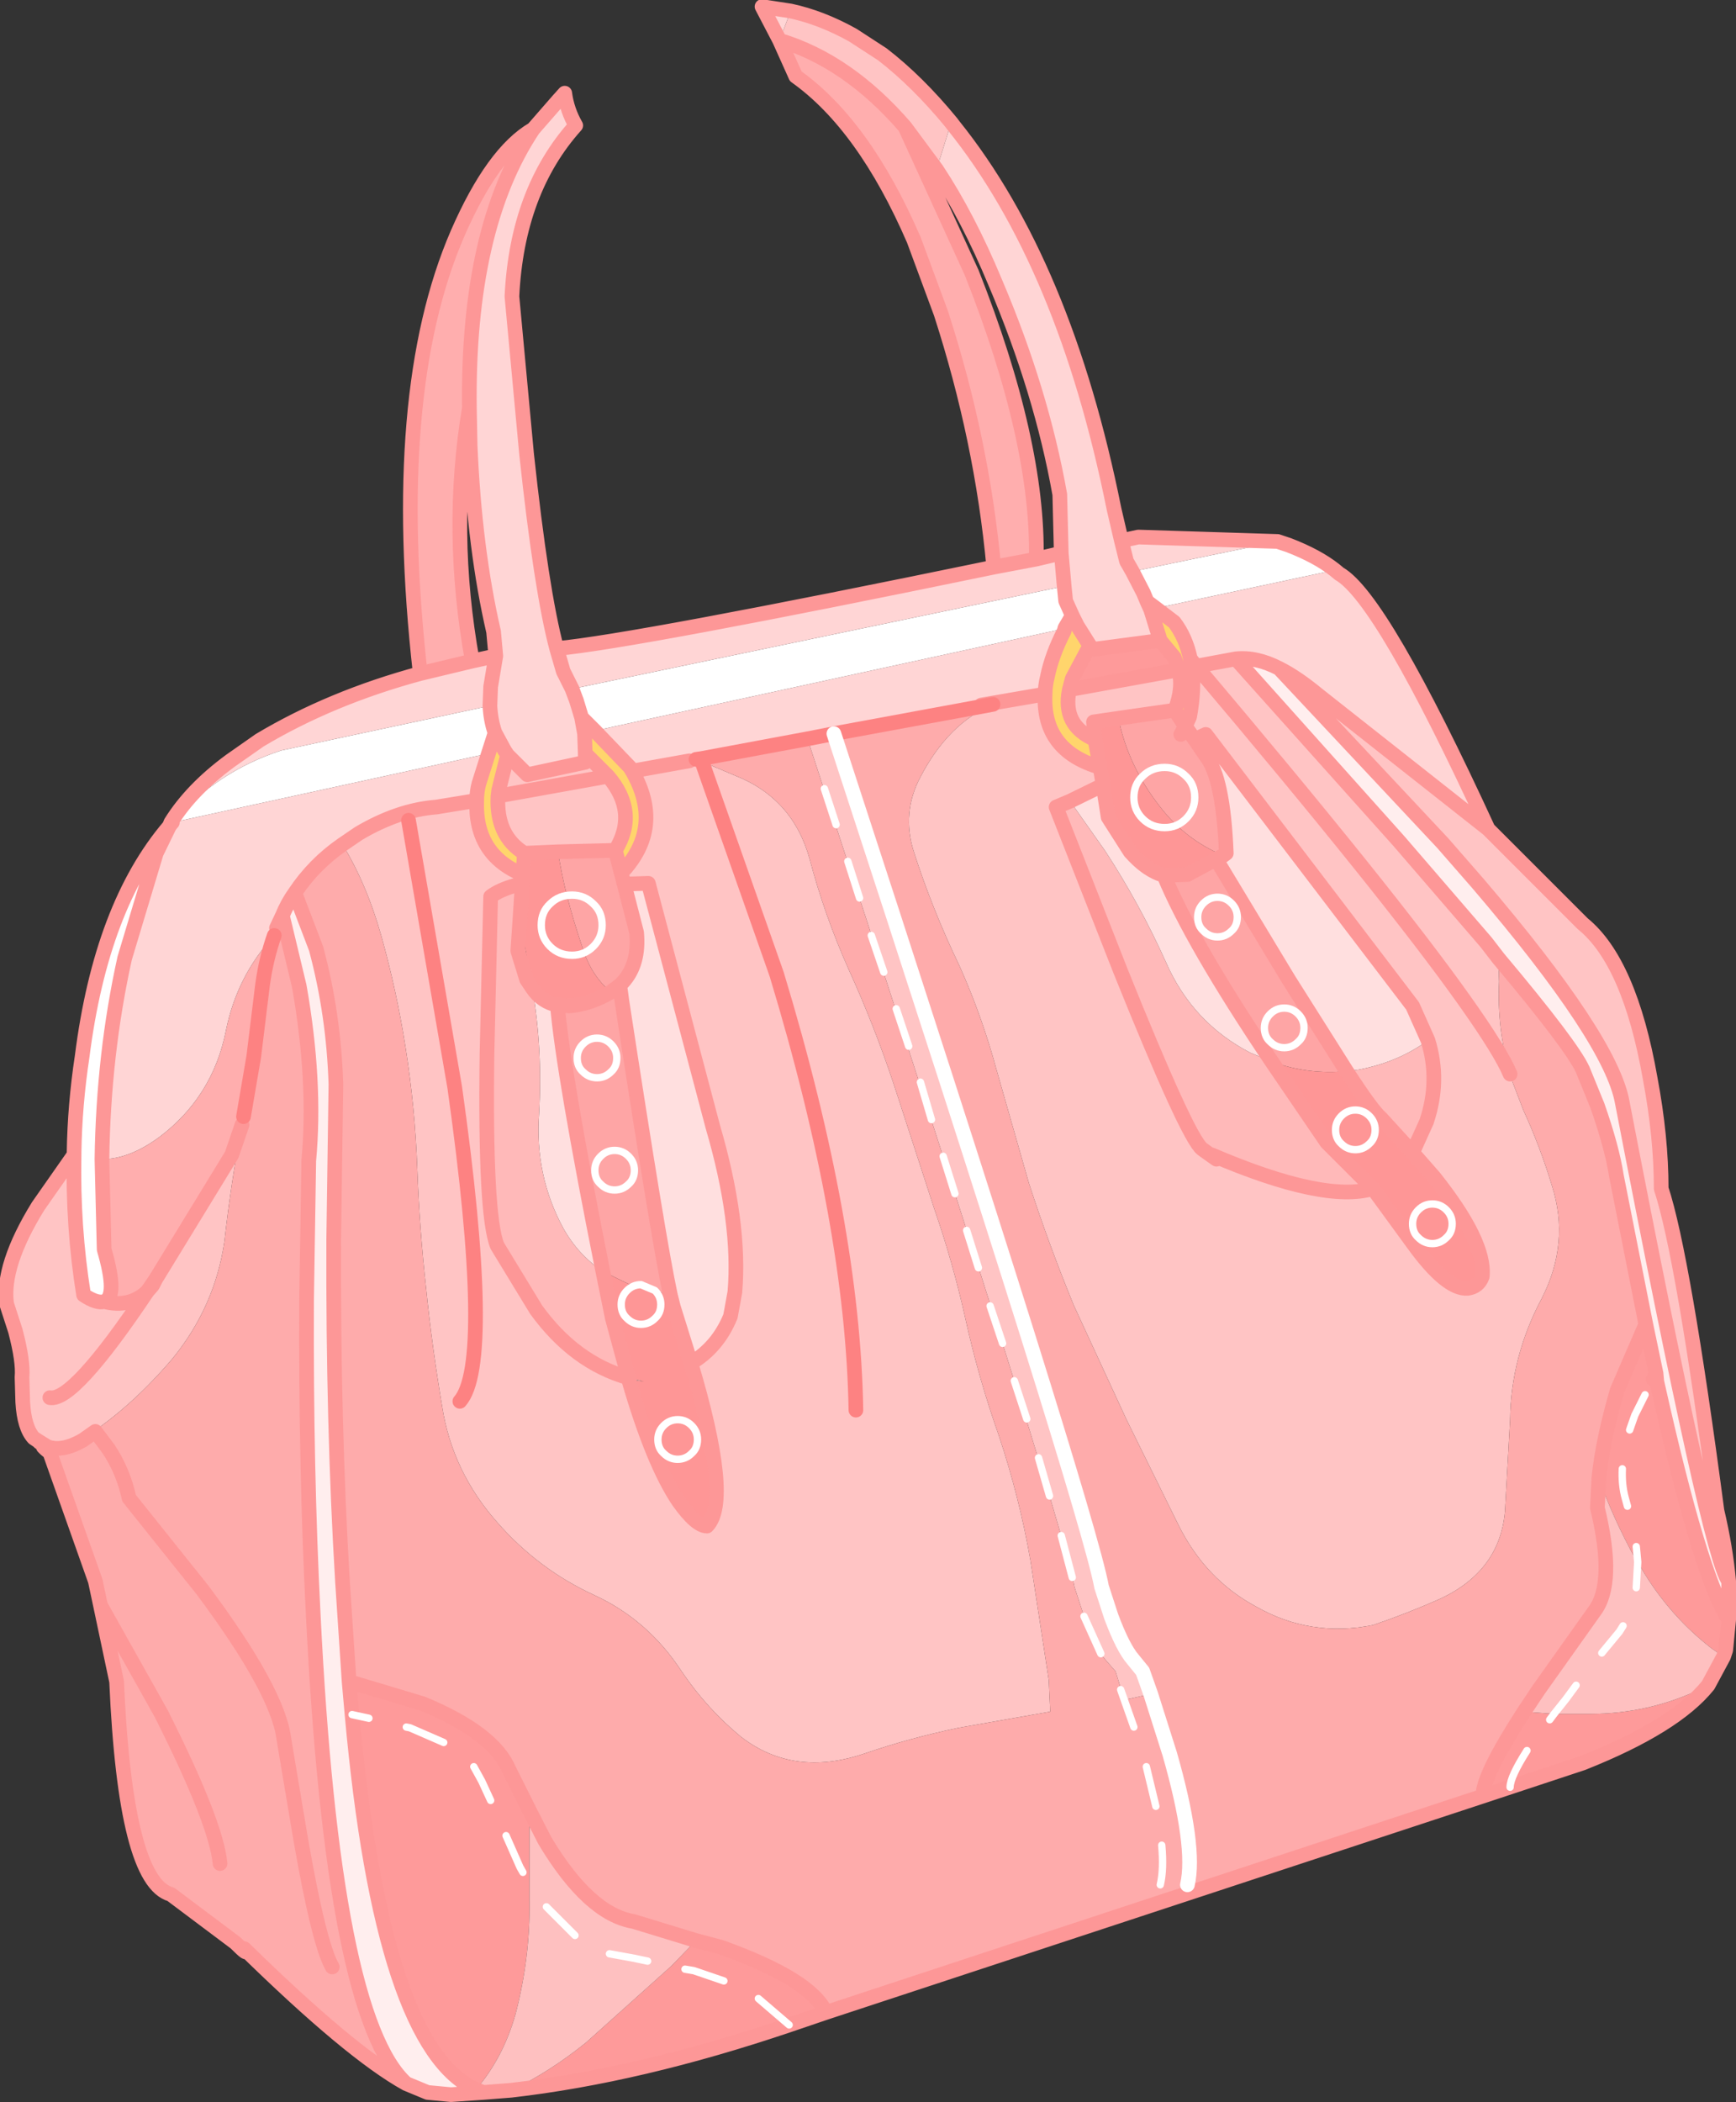
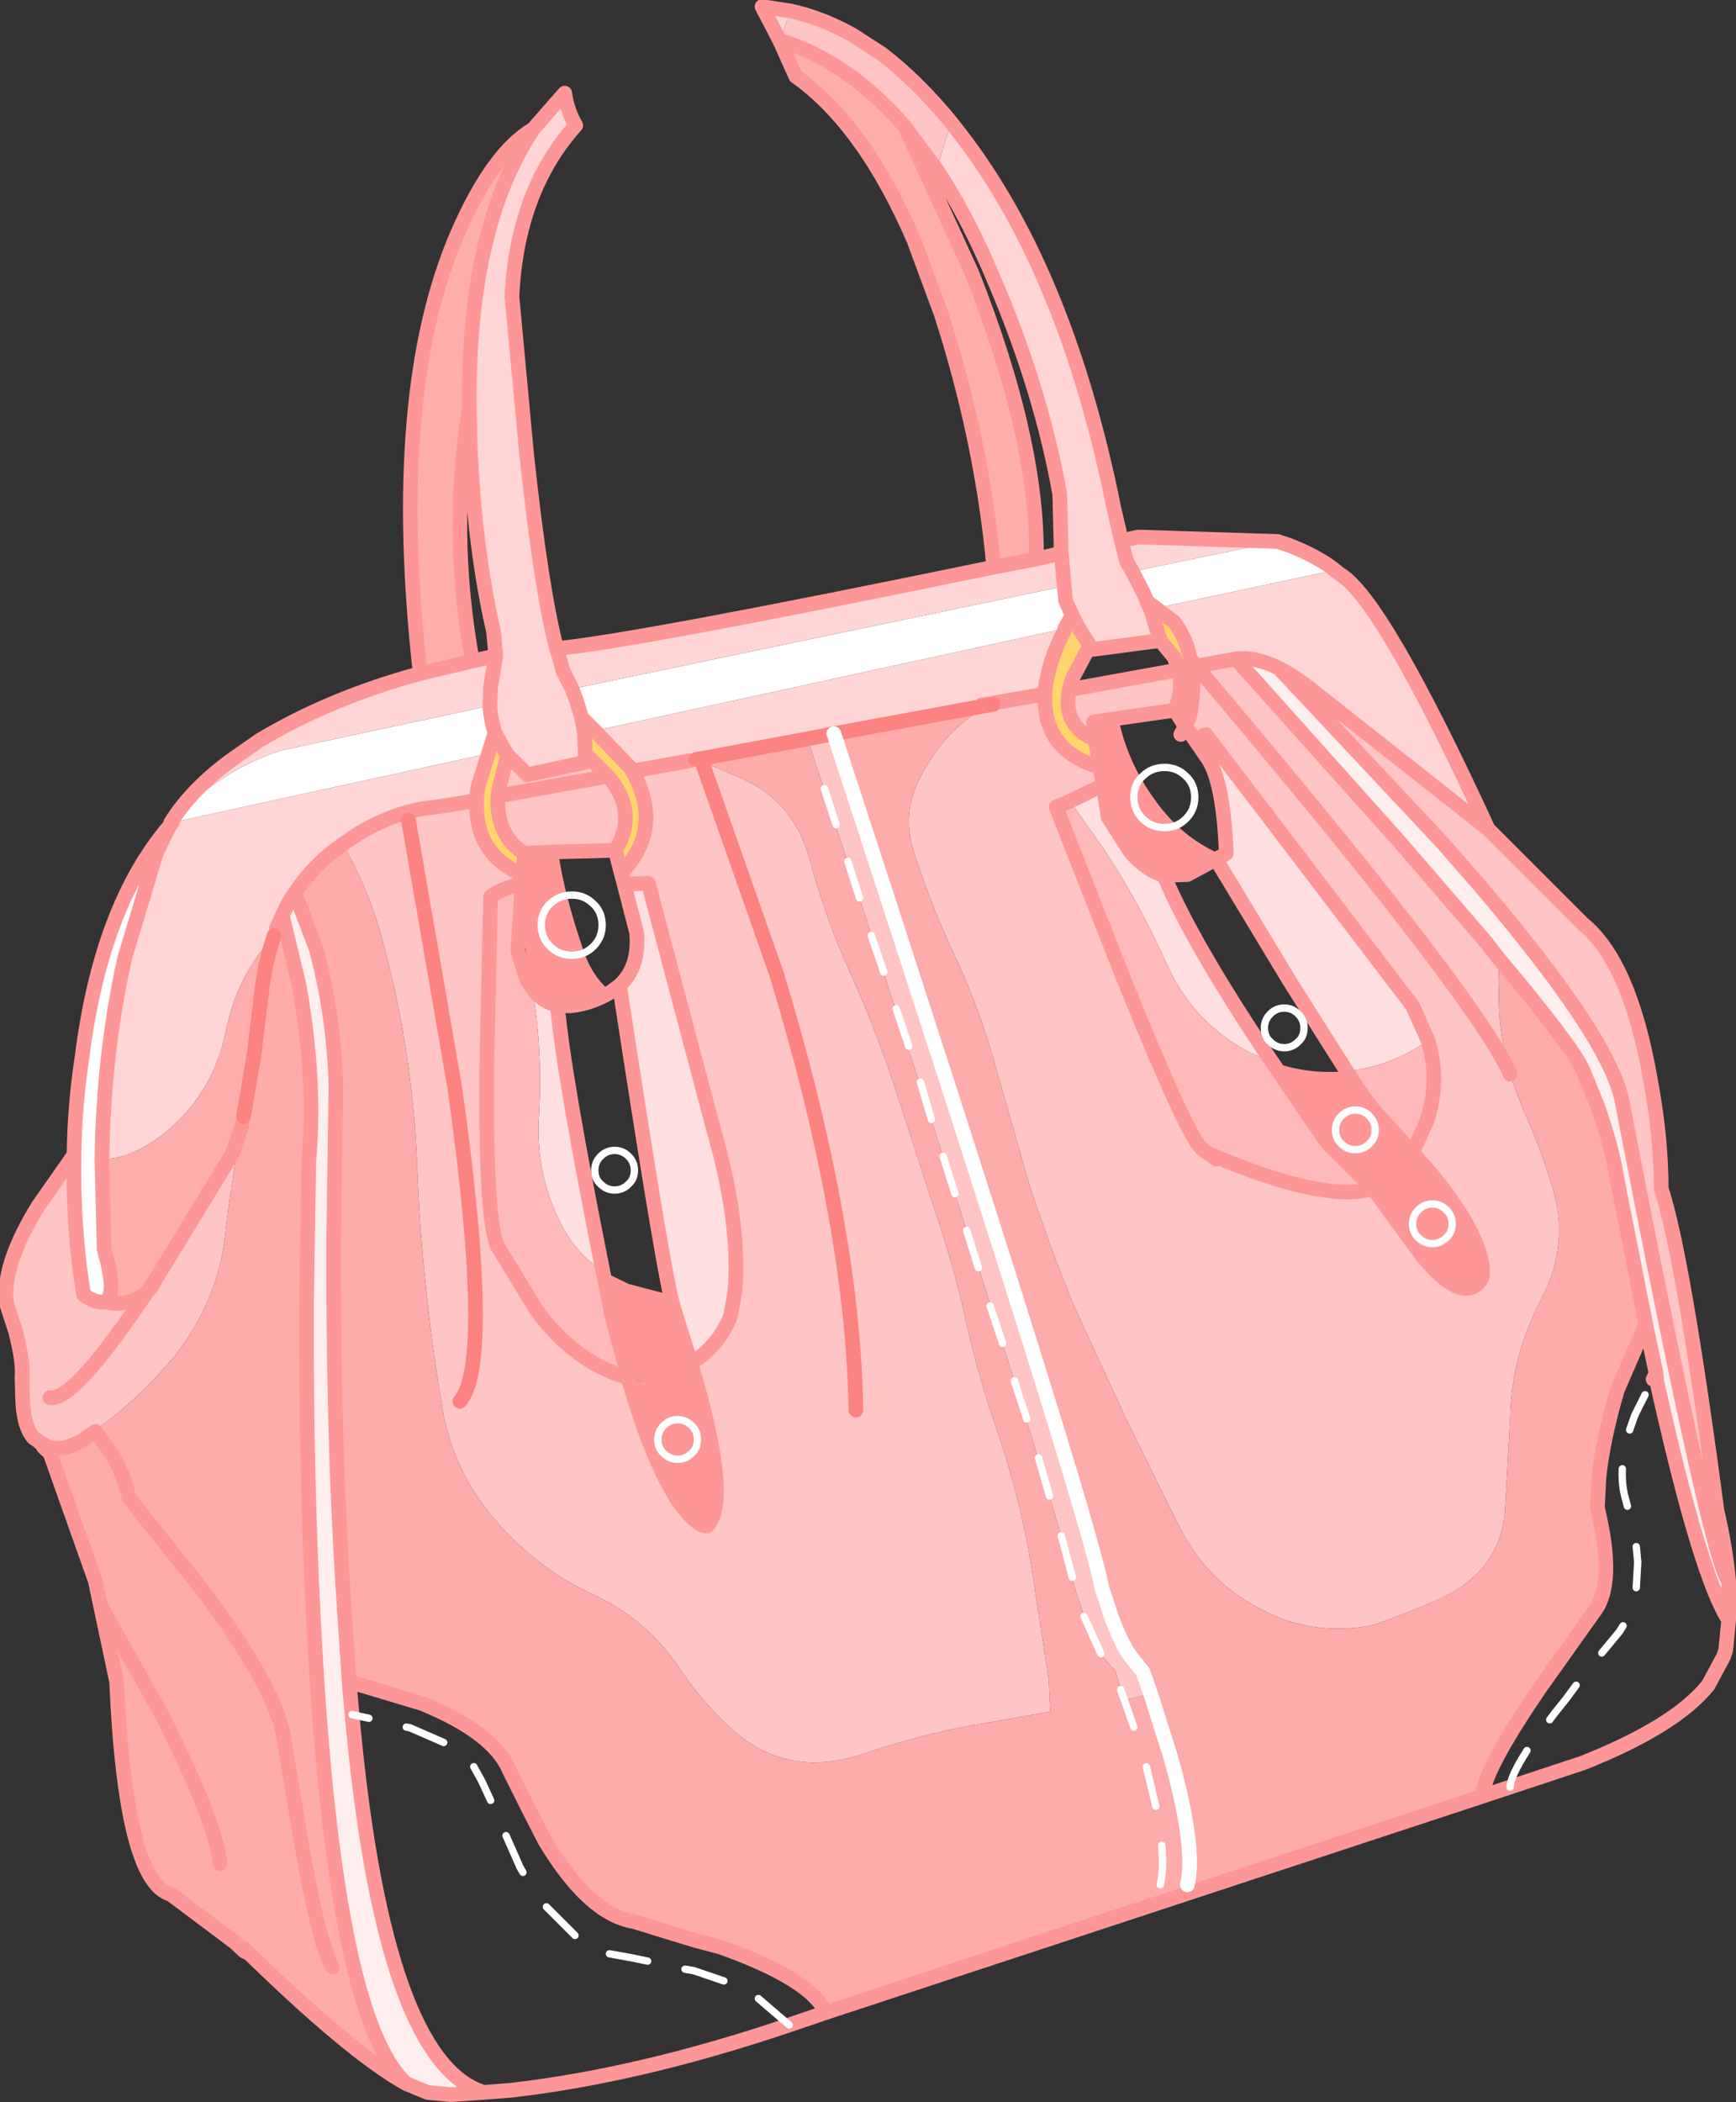
<svg xmlns="http://www.w3.org/2000/svg" height="143.25px" width="118.35px">
  <rect width="100%" height="100%" fill="#333333" stroke="none" />
  <g transform="matrix(1.0, 0.0, 0.0, 1.0, 0.4, 0.45)">
    <path d="M90.6 38.4 L78.4 41.0 77.8 40.55 77.55 39.95 76.8 38.5 86.7 36.45 87.45 36.7 Q89.4 37.45 90.6 38.4 M4.65 78.25 L4.65 78.1 Q4.7 74.85 5.2 71.55 6.5 61.3 11.15 55.85 L10.25 57.7 8.1 64.85 Q6.65 71.4 6.55 78.55 L6.7 84.7 Q7.65 87.95 6.7 88.25 6.2 88.4 5.3 87.8 4.55 83.15 4.65 78.25 M72.15 39.5 L72.25 40.5 72.7 41.5 72.2 42.35 72.1 42.4 40.15 49.35 39.25 48.45 38.9 47.3 38.6 46.5 72.15 39.5 M33.0 47.65 Q33.05 48.65 33.35 49.5 L32.9 50.9 11.35 55.6 Q14.35 52.15 18.75 50.7 L33.0 47.65" fill="#ffffff" fill-rule="evenodd" stroke="none" />
    <path d="M90.6 38.4 L90.9 38.65 Q93.8 40.3 101.05 56.05 L89.45 46.9 Q88.0 45.7 86.8 45.1 85.25 44.3 83.85 44.45 L81.15 44.95 80.75 44.45 Q80.45 43.0 79.65 41.95 L78.4 41.0 90.6 38.4 M11.25 55.6 Q12.65 53.35 15.3 51.4 L17.3 50.0 Q22.15 47.1 28.25 45.45 L31.8 44.6 33.4 44.25 33.25 42.6 Q31.95 36.95 31.65 29.9 L31.6 27.35 Q31.45 15.1 35.95 8.35 L37.65 6.4 38.1 5.9 Q38.25 7.05 38.85 8.1 34.85 12.55 34.5 19.75 L35.5 30.5 Q36.5 39.8 37.55 43.75 42.9 43.25 67.35 38.2 L70.25 37.65 71.95 37.25 71.85 33.25 Q70.6 26.2 67.45 18.8 65.6 14.35 63.45 11.1 L64.4 8.05 64.6 8.1 Q72.2 17.55 75.55 34.25 L76.05 36.4 77.2 36.15 86.7 36.45 76.8 38.5 77.55 39.95 77.8 40.55 78.05 41.1 78.7 43.2 74.15 43.8 73.9 43.55 73.05 42.2 72.7 41.5 72.25 40.5 72.15 39.5 38.6 46.5 38.9 47.3 39.25 48.45 39.45 49.55 39.5 50.9 39.5 51.5 35.55 52.35 34.2 51.0 34.0 50.7 33.35 49.5 Q33.05 48.65 33.0 47.65 L18.75 50.7 Q14.35 52.15 11.35 55.6 L32.9 50.9 32.25 52.95 Q32.1 53.5 32.1 54.1 L29.35 54.55 Q26.75 54.75 24.05 56.35 L22.95 57.1 Q21.0 58.45 19.7 60.4 19.2 61.1 18.85 61.95 L18.45 62.8 18.3 63.3 Q15.75 66.05 15.0 69.8 14.1 74.3 10.45 77.05 8.4 78.55 6.55 78.55 6.65 71.4 8.1 64.85 L10.25 57.7 11.15 55.85 11.3 55.65 11.25 55.6 M52.75 2.3 L51.55 0.0 53.5 0.3 52.75 2.3 M76.8 38.5 L76.4 37.8 76.05 36.4 76.4 37.8 76.8 38.5 M40.15 49.35 L72.1 42.4 72.15 42.55 Q71.3 44.2 71.0 45.7 70.85 46.3 70.85 46.85 L66.5 47.6 67.3 47.55 56.45 49.55 54.65 49.9 47.4 51.25 47.05 51.3 46.6 51.4 42.7 52.1 42.55 51.85 40.15 49.35 M38.6 46.5 L38.0 45.3 37.55 43.75 38.0 45.3 38.6 46.5 M33.4 44.25 L33.05 46.35 33.0 47.65 33.05 46.35 33.4 44.25 M11.35 55.6 L11.3 55.65 11.35 55.6 M71.95 37.25 L72.15 39.5 71.95 37.25" fill="#ffd5d5" fill-rule="evenodd" stroke="none" />
    <path d="M28.25 45.45 Q26.1 26.3 30.8 15.45 33.2 9.95 35.95 8.35 31.45 15.1 31.6 27.35 30.2 35.75 31.8 44.6 L28.25 45.45 M67.35 38.2 Q66.55 29.55 63.75 20.9 L61.9 15.9 Q58.5 8.05 53.85 4.75 L52.75 2.3 Q57.4 3.7 61.3 8.2 L65.85 18.15 Q70.4 29.65 70.25 37.65 L67.35 38.2 M18.3 63.3 Q17.75 64.85 17.5 66.65 L16.9 71.55 16.2 75.65 16.1 76.2 15.4 78.25 10.2 86.75 9.65 87.55 Q8.45 88.7 6.7 88.25 7.65 87.95 6.7 84.7 L6.55 78.55 Q8.4 78.55 10.45 77.05 14.1 74.3 15.0 69.8 15.75 66.05 18.3 63.3" fill="#ffaeae" fill-rule="evenodd" stroke="none" />
    <path d="M81.15 44.95 L83.85 44.45 94.95 56.85 100.9 63.75 101.75 64.85 101.8 66.45 Q101.65 69.7 102.55 72.75 101.9 71.2 99.45 67.75 94.35 60.55 81.15 44.95 94.35 60.55 99.45 67.75 101.9 71.2 102.55 72.75 L102.7 73.25 103.45 75.2 Q104.6 77.7 105.4 80.35 106.65 84.25 104.7 88.05 102.6 92.0 102.55 96.3 L102.2 102.55 Q101.85 106.6 97.8 108.5 95.55 109.5 93.2 110.3 88.95 111.15 85.25 109.05 81.8 107.2 79.95 103.5 L76.4 96.3 72.8 88.5 Q71.1 84.35 69.75 80.2 L67.55 72.5 Q66.55 68.8 65.0 65.35 63.15 61.5 61.9 57.6 61.05 54.95 62.35 52.5 64.25 48.85 67.3 47.55 L66.5 47.6 70.85 46.85 Q70.65 50.7 74.6 51.85 L74.8 53.05 72.55 54.15 71.6 54.55 76.0 65.75 Q80.55 77.05 81.55 77.85 83.2 79.05 82.2 78.25 89.9 81.55 93.2 80.55 L95.9 84.25 Q98.2 87.45 99.65 87.35 100.4 87.25 100.65 86.55 100.9 84.2 97.35 79.75 L95.9 78.1 96.85 76.0 Q97.8 73.2 96.95 70.45 L95.9 68.1 81.8 49.6 81.05 49.95 80.4 49.05 80.7 48.4 Q81.05 46.5 80.85 44.95 L81.15 44.95 M86.8 45.1 Q88.0 45.7 89.45 46.9 L101.05 56.05 107.5 62.5 Q110.7 65.1 112.1 73.05 112.85 77.05 112.85 80.55 114.35 85.1 116.65 102.5 117.25 105.05 117.45 107.3 116.2 105.8 110.2 74.7 109.45 70.4 100.35 59.75 L97.95 57.0 86.8 45.1 M2.7 98.3 L2.55 98.15 2.3 97.85 2.2 97.75 1.9 97.55 Q1.25 96.85 1.15 95.1 L1.1 93.4 Q1.2 92.35 0.65 90.25 L0.05 88.4 Q-0.3 85.8 2.2 81.75 L4.65 78.25 Q4.55 83.15 5.3 87.8 6.2 88.4 6.7 88.25 8.45 88.7 9.65 87.55 L10.2 86.75 15.4 78.25 16.1 76.2 Q15.35 80.1 14.9 84.15 14.25 88.6 11.35 92.15 8.45 95.55 5.3 97.55 L5.25 97.7 Q3.85 98.5 2.85 98.15 L2.7 98.3 M53.5 0.3 Q55.6 0.75 57.75 1.95 L59.75 3.25 Q62.15 5.1 64.45 7.9 L64.4 8.05 63.45 11.1 61.3 8.2 Q57.4 3.7 52.75 2.3 L53.5 0.3 M79.95 45.2 Q80.3 46.4 79.7 47.95 L75.85 48.5 74.15 48.75 74.25 49.95 Q72.0 49.0 72.5 46.55 L79.95 45.2 M54.65 49.9 L56.45 49.55 Q73.7 102.3 74.7 107.7 L75.35 109.7 Q76.15 111.85 76.85 112.65 L77.5 113.45 78.05 115.0 76.25 115.4 75.65 113.45 74.95 112.65 Q74.25 111.85 73.5 109.7 L72.85 107.7 Q71.8 102.3 54.65 49.9 M47.45 51.45 L49.7 52.4 Q53.65 53.95 54.8 58.1 55.8 61.9 57.45 65.6 59.25 69.55 60.6 73.65 L63.3 81.95 Q64.55 85.55 65.4 89.35 66.3 93.45 67.7 97.4 69.1 101.6 69.85 105.9 L71.1 114.05 71.2 116.2 64.95 117.3 Q61.6 118.0 58.55 119.05 53.7 120.7 50.1 117.9 47.8 116.0 46.1 113.5 43.8 109.95 40.1 108.25 36.3 106.5 33.5 103.3 30.45 99.85 29.75 95.45 29.05 91.3 28.65 87.35 28.2 83.3 28.05 79.25 27.9 75.05 27.25 70.95 26.65 67.1 25.6 63.35 24.6 59.8 22.95 57.1 L24.05 56.35 Q26.75 54.75 29.35 54.55 L32.1 54.1 Q31.95 57.8 35.25 59.15 L35.2 59.85 34.7 59.9 Q33.65 60.2 33.05 60.65 L32.8 71.35 Q32.65 82.4 33.5 84.45 L36.15 88.8 Q38.75 92.4 42.45 93.45 L42.45 93.55 Q44.1 99.25 45.85 101.85 47.05 103.55 47.8 103.55 49.5 101.8 46.7 92.45 48.55 91.35 49.4 89.25 L49.7 87.6 Q50.1 82.85 48.2 76.35 L43.8 59.75 42.15 59.8 41.95 59.05 Q44.9 55.95 42.7 52.1 L46.6 51.4 47.05 51.3 47.4 51.25 47.45 51.45 52.55 65.95 Q57.75 83.1 57.95 95.65 57.75 83.1 52.55 65.95 L47.45 51.45 M34.2 51.0 L35.55 52.35 39.5 51.5 39.5 50.9 41.05 52.45 33.55 53.8 41.05 52.45 Q43.15 54.9 41.55 57.5 L37.65 57.6 35.35 57.7 Q33.4 56.5 33.55 53.8 L33.6 53.4 34.2 51.0 M30.95 95.05 Q33.25 92.45 30.6 73.65 L27.45 55.45 30.6 73.65 Q33.25 92.45 30.95 95.05 M2.85 98.15 L2.2 97.75 2.85 98.15 M10.2 86.75 L10.0 87.15 9.65 87.55 10.0 87.15 10.2 86.75 M3.0 94.8 Q4.6 95.1 9.65 87.55 4.6 95.1 3.0 94.8 M112.5 93.15 L112.55 93.7 112.3 93.55 112.5 93.15" fill="#ffc4c4" fill-rule="evenodd" stroke="none" />
-     <path d="M64.45 7.9 L64.6 8.1 64.4 8.05 64.45 7.9 M79.7 47.95 L80.4 49.05 81.05 49.95 81.8 51.05 Q83.0 52.55 83.2 57.7 L83.0 57.85 Q80.45 56.8 78.7 54.55 76.5 51.75 75.85 48.5 L79.7 47.95 M80.1 49.6 L80.4 49.05 80.1 49.6 M86.3 71.9 Q80.85 63.8 78.95 59.2 L80.55 59.15 82.5 58.1 87.45 66.3 91.4 72.55 Q88.75 72.8 86.3 71.9 M41.95 59.05 L42.15 59.8 43.0 63.1 Q43.2 65.25 42.05 66.5 L41.85 66.7 41.25 67.15 41.85 66.7 42.0 67.8 Q44.5 84.1 45.3 87.8 L42.45 87.05 40.7 86.2 Q38.0 72.7 37.6 68.05 L38.45 68.1 Q39.65 68.0 40.9 67.35 L41.25 67.15 Q39.9 66.05 39.3 64.1 38.05 60.4 37.65 57.6 L41.55 57.5 41.95 59.05 M35.9 66.9 L35.5 66.3 34.9 64.35 35.05 62.15 35.9 66.9" fill="#fea5a5" fill-rule="evenodd" stroke="none" />
    <path d="M78.4 41.0 L79.65 41.95 Q80.45 43.0 80.75 44.45 L81.15 44.95 80.85 44.95 79.95 45.2 80.85 44.95 Q81.05 46.5 80.7 48.4 L80.4 49.05 79.7 47.95 Q80.3 46.4 79.95 45.2 L79.65 44.35 78.7 43.2 78.05 41.1 77.8 40.55 78.4 41.0 M39.25 48.45 L40.15 49.35 42.55 51.85 42.7 52.1 Q44.9 55.95 41.95 59.05 L41.55 57.5 Q43.15 54.9 41.05 52.45 L39.5 50.9 39.45 49.55 39.25 48.45 M72.2 42.35 L72.7 41.5 73.05 42.2 73.9 43.55 72.7 45.8 72.5 46.55 Q72.0 49.0 74.25 49.95 L74.6 51.85 Q70.65 50.7 70.85 46.85 70.85 46.3 71.0 45.7 71.3 44.2 72.15 42.55 L72.2 42.35 M32.9 50.9 L33.35 49.5 34.0 50.7 34.2 51.0 33.6 53.4 33.55 53.8 Q33.4 56.5 35.35 57.7 L35.25 59.15 Q31.95 57.8 32.1 54.1 32.1 53.5 32.25 52.95 L32.9 50.9" fill="#ffd56c" fill-rule="evenodd" stroke="none" />
-     <path d="M117.45 109.95 L117.25 112.0 117.1 112.45 116.3 111.9 Q113.2 109.5 111.25 106.0 L111.1 105.8 Q109.6 103.1 108.6 100.3 108.85 97.75 109.85 94.3 L111.8 89.8 112.5 93.15 112.3 93.55 112.55 93.7 Q115.5 106.95 117.45 109.95 M116.05 114.4 Q113.8 117.2 107.5 119.7 L100.7 121.95 Q100.65 120.6 103.5 116.2 L105.55 116.35 108.0 116.35 Q112.05 116.35 115.65 114.6 L116.05 114.4 M55.9 136.7 L53.4 137.55 Q43.2 141.0 34.45 142.0 37.0 140.8 39.55 138.75 L45.35 133.55 47.05 131.8 48.75 132.25 Q54.9 134.45 55.9 136.7 M11.15 55.85 L11.25 55.6 11.3 55.65 11.15 55.85 M78.7 43.2 L79.65 44.35 79.95 45.2 72.5 46.55 72.7 45.8 73.9 43.55 74.15 43.8 78.7 43.2 M72.1 42.4 L72.2 42.35 72.15 42.55 72.1 42.4 M23.4 114.15 L28.4 115.65 Q33.25 117.65 34.3 120.15 L35.7 122.95 35.7 127.85 35.7 129.1 Q35.75 132.95 34.75 136.8 33.9 139.8 32.05 141.95 25.65 139.1 23.6 116.4 L23.4 114.15" fill="#fe9a9a" fill-rule="evenodd" stroke="none" />
    <path d="M83.0 57.85 L83.2 57.7 Q83.0 52.55 81.8 51.05 L81.05 49.95 81.8 49.6 95.9 68.1 96.95 70.45 Q94.9 71.95 92.2 72.45 L91.4 72.55 87.45 66.3 82.5 58.1 83.0 57.85 M72.55 54.15 L74.8 53.05 75.15 55.25 76.65 57.6 Q77.8 58.9 78.95 59.2 80.85 63.8 86.3 71.9 L84.85 71.3 Q80.9 69.25 79.1 65.15 77.3 61.15 74.95 57.55 L72.55 54.15 M34.7 59.9 L35.2 59.85 35.05 62.15 34.7 59.9 M42.15 59.8 L43.8 59.75 48.2 76.35 Q50.1 82.85 49.7 87.6 L49.4 89.25 Q48.55 91.35 46.7 92.45 L45.5 88.6 45.3 87.8 Q44.5 84.1 42.0 67.8 L41.85 66.7 42.05 66.5 Q43.2 65.25 43.0 63.1 L42.15 59.8 M42.45 93.55 L42.45 93.45 43.5 93.7 42.45 93.55 M40.7 86.2 Q39.0 85.05 38.0 83.25 36.05 79.65 36.35 75.45 36.6 71.1 35.9 66.9 36.55 67.85 37.6 68.05 38.0 72.7 40.7 86.2" fill="#ffdfdf" fill-rule="evenodd" stroke="none" />
    <path d="M75.85 48.5 Q76.5 51.75 78.7 54.55 80.45 56.8 83.0 57.85 L82.5 58.1 80.55 59.15 78.95 59.2 Q77.8 58.9 76.65 57.6 L75.15 55.25 74.8 53.05 74.6 51.85 74.25 49.95 74.15 48.75 75.85 48.5 M93.2 80.55 L90.05 77.4 86.3 71.9 Q88.75 72.8 91.4 72.55 93.15 75.25 93.75 75.75 L95.9 78.1 97.35 79.75 Q100.9 84.2 100.65 86.55 100.4 87.25 99.65 87.35 98.2 87.45 95.9 84.25 L93.2 80.55 M35.25 59.15 L35.35 57.7 37.65 57.6 Q38.05 60.4 39.3 64.1 39.9 66.05 41.25 67.15 L40.9 67.35 Q39.65 68.0 38.45 68.1 L37.6 68.05 Q36.55 67.85 35.9 66.9 L35.05 62.15 35.2 59.85 35.25 59.15 M46.7 92.45 Q49.5 101.8 47.8 103.55 47.05 103.55 45.85 101.85 44.1 99.25 42.45 93.55 L43.5 93.7 42.45 93.45 41.35 89.4 40.7 86.2 42.45 87.05 45.3 87.8 45.5 88.6 46.7 92.45" fill="#fe9696" fill-rule="evenodd" stroke="none" />
    <path d="M72.55 54.15 L74.95 57.55 Q77.3 61.15 79.1 65.15 80.9 69.25 84.85 71.3 L86.3 71.9 90.05 77.4 93.2 80.55 Q89.9 81.55 82.2 78.25 83.2 79.05 81.55 77.85 80.55 77.05 76.0 65.75 L71.6 54.55 72.55 54.15 M42.45 93.45 Q38.75 92.4 36.15 88.8 L33.5 84.45 Q32.65 82.4 32.8 71.35 L33.05 60.65 Q33.65 60.2 34.7 59.9 L35.05 62.15 34.9 64.35 35.5 66.3 35.9 66.9 Q36.6 71.1 36.35 75.45 36.05 79.65 38.0 83.25 39.0 85.05 40.7 86.2 L41.35 89.4 42.45 93.45 M91.4 72.55 L92.2 72.45 Q94.9 71.95 96.95 70.45 97.8 73.2 96.85 76.0 L95.9 78.1 93.75 75.75 Q93.15 75.25 91.4 72.55" fill="#ffb9b9" fill-rule="evenodd" stroke="none" />
    <path d="M100.7 121.95 L55.9 136.7 Q54.9 134.45 48.75 132.25 L47.05 131.8 42.8 130.5 Q39.75 130.0 36.75 125.0 L35.7 122.95 34.3 120.15 Q33.25 117.65 28.4 115.65 L23.4 114.15 22.95 107.35 Q22.3 96.6 22.35 84.0 L22.5 73.45 Q22.35 68.65 21.15 64.2 L19.7 60.4 Q21.0 58.45 22.95 57.1 24.6 59.8 25.6 63.35 26.65 67.1 27.25 70.95 27.9 75.05 28.05 79.25 28.2 83.3 28.65 87.35 29.05 91.3 29.75 95.45 30.45 99.85 33.5 103.3 36.3 106.5 40.1 108.25 43.8 109.95 46.1 113.5 47.8 116.0 50.1 117.9 53.7 120.7 58.55 119.05 61.6 118.0 64.95 117.3 L71.2 116.2 71.1 114.05 69.85 105.9 Q69.1 101.6 67.7 97.4 66.3 93.45 65.4 89.35 64.55 85.55 63.3 81.95 L60.6 73.65 Q59.25 69.55 57.45 65.6 55.8 61.9 54.8 58.1 53.65 53.95 49.7 52.4 L47.45 51.45 47.4 51.25 54.65 49.9 Q71.8 102.3 72.85 107.7 L73.5 109.7 Q74.25 111.85 74.95 112.65 L75.65 113.45 76.25 115.4 78.05 115.0 77.5 113.45 76.85 112.65 Q76.15 111.85 75.35 109.7 L74.7 107.7 Q73.7 102.3 56.45 49.55 L67.3 47.55 Q64.25 48.85 62.35 52.5 61.05 54.95 61.9 57.6 63.15 61.5 65.0 65.35 66.55 68.8 67.55 72.5 L69.75 80.2 Q71.1 84.35 72.8 88.5 L76.4 96.3 79.95 103.5 Q81.8 107.2 85.25 109.05 88.95 111.15 93.2 110.3 95.55 109.5 97.8 108.5 101.85 106.6 102.2 102.55 L102.55 96.3 Q102.6 92.0 104.7 88.05 106.65 84.25 105.4 80.35 104.6 77.7 103.45 75.2 L102.7 73.25 102.55 72.75 Q101.65 69.7 101.8 66.45 L101.75 64.85 Q106.75 70.8 107.5 72.45 L108.5 74.9 Q109.5 77.75 109.8 79.7 L111.8 89.8 109.85 94.3 Q108.85 97.75 108.6 100.3 L108.5 102.3 Q109.75 107.45 108.3 109.35 L104.5 114.7 103.5 116.2 Q100.65 120.6 100.7 121.95 M27.3 141.55 Q23.5 139.45 16.25 132.35 16.65 132.95 15.65 131.95 L11.25 128.65 Q8.15 127.8 7.55 114.15 L6.45 108.95 6.1 107.3 3.0 98.55 2.7 98.3 2.85 98.15 Q3.85 98.5 5.25 97.7 L5.3 97.55 Q8.45 95.55 11.35 92.15 14.25 88.6 14.9 84.15 15.35 80.1 16.1 76.2 L16.2 75.65 16.9 71.55 17.5 66.65 Q17.75 64.85 18.3 63.3 L18.45 62.8 18.85 61.95 20.0 66.75 Q21.15 73.25 20.65 78.65 L20.5 88.2 Q20.45 99.75 20.95 109.5 22.3 137.05 27.3 141.55 M22.25 133.6 Q21.35 132.05 20.1 124.9 L18.95 118.05 Q18.55 114.8 13.4 107.9 L8.4 101.65 Q8.0 99.8 7.0 98.3 L6.1 97.1 5.25 97.7 6.1 97.1 7.0 98.3 Q8.0 99.8 8.4 101.65 L13.4 107.9 Q18.55 114.8 18.95 118.05 L20.1 124.9 Q21.35 132.05 22.25 133.6 M80.55 128.0 Q81.15 125.4 79.35 119.1 L78.05 115.0 79.35 119.1 Q81.15 125.4 80.55 128.0 M14.6 126.55 Q14.35 123.8 10.6 116.35 L6.45 108.95 10.6 116.35 Q14.35 123.8 14.6 126.55" fill="#feabab" fill-rule="evenodd" stroke="none" />
    <path d="M83.85 44.45 Q85.25 44.3 86.8 45.1 L97.95 57.0 100.35 59.75 Q109.45 70.4 110.2 74.7 116.2 105.8 117.45 107.3 L117.45 109.95 Q115.5 106.95 112.55 93.7 L112.5 93.15 111.8 89.8 109.8 79.7 Q109.5 77.75 108.5 74.9 L107.5 72.45 Q106.75 70.8 101.75 64.85 L100.9 63.75 94.95 56.85 83.85 44.45 M32.55 142.15 L31.8 142.2 30.35 142.3 28.75 142.15 27.3 141.55 Q22.3 137.05 20.95 109.5 20.45 99.75 20.5 88.2 L20.65 78.65 Q21.15 73.25 20.0 66.75 L18.85 61.95 Q19.2 61.1 19.7 60.4 L21.15 64.2 Q22.35 68.65 22.5 73.45 L22.35 84.0 Q22.3 96.6 22.95 107.35 L23.4 114.15 23.6 116.4 Q25.65 139.1 32.05 141.95 L32.55 142.15" fill="#ffeeee" fill-rule="evenodd" stroke="none" />
-     <path d="M117.1 112.45 L116.05 114.4 115.65 114.6 Q112.05 116.35 108.0 116.35 L105.55 116.35 103.5 116.2 104.5 114.7 108.3 109.35 Q109.75 107.45 108.5 102.3 L108.6 100.3 Q109.6 103.1 111.1 105.8 L111.25 106.0 Q113.2 109.5 116.3 111.9 L117.1 112.45 M34.45 142.0 L32.55 142.15 32.05 141.95 Q33.9 139.8 34.75 136.8 35.75 132.95 35.7 129.1 L35.7 127.85 35.7 122.95 36.75 125.0 Q39.75 130.0 42.8 130.5 L47.05 131.8 45.35 133.55 39.55 138.75 Q37.0 140.8 34.45 142.0" fill="#fec0c0" fill-rule="evenodd" stroke="none" />
    <path d="M101.05 56.05 Q93.8 40.3 90.9 38.65 L90.6 38.4 Q89.4 37.45 87.45 36.7 L86.7 36.45 77.2 36.15 76.05 36.4 76.4 37.8 76.8 38.5 77.55 39.95 77.8 40.55 78.4 41.0 79.65 41.95 Q80.45 43.0 80.75 44.45 L81.15 44.95 83.85 44.45 Q85.25 44.3 86.8 45.1 88.0 45.7 89.45 46.9 L101.05 56.05 107.5 62.5 Q110.7 65.1 112.1 73.05 112.85 77.05 112.85 80.55 114.35 85.1 116.65 102.5 117.25 105.05 117.45 107.3 L117.45 109.95 117.25 112.0 117.1 112.45 116.05 114.4 Q113.8 117.2 107.5 119.7 L100.7 121.95 55.9 136.7 53.4 137.55 Q43.2 141.0 34.45 142.0 L32.55 142.15 31.8 142.2 30.35 142.3 28.75 142.15 27.3 141.55 Q23.5 139.45 16.25 132.35 16.65 132.95 15.65 131.95 L11.25 128.65 Q8.15 127.8 7.55 114.15 L6.45 108.95 6.1 107.3 3.0 98.55 2.7 98.3 2.55 98.15 M2.3 97.85 L2.2 97.75 1.9 97.55 Q1.25 96.85 1.15 95.1 L1.1 93.4 Q1.2 92.35 0.65 90.25 L0.05 88.4 Q-0.3 85.8 2.2 81.75 L4.65 78.25 4.65 78.1 Q4.7 74.85 5.2 71.55 6.5 61.3 11.15 55.85 L11.25 55.6 Q12.65 53.35 15.3 51.4 L17.3 50.0 Q22.15 47.1 28.25 45.45 26.1 26.3 30.8 15.45 33.2 9.95 35.95 8.35 L37.65 6.4 38.1 5.9 Q38.25 7.05 38.85 8.1 34.85 12.55 34.5 19.75 L35.5 30.5 Q36.5 39.8 37.55 43.75 42.9 43.25 67.35 38.2 66.55 29.55 63.75 20.9 L61.9 15.9 Q58.5 8.05 53.85 4.75 L52.75 2.3 51.55 0.0 53.5 0.3 Q55.6 0.75 57.75 1.95 L59.75 3.25 Q62.15 5.1 64.45 7.9 L64.6 8.1 Q72.2 17.55 75.55 34.25 L76.05 36.4 M31.6 27.35 Q31.45 15.1 35.95 8.35 M31.8 44.6 L33.4 44.25 33.25 42.6 Q31.95 36.95 31.65 29.9 L31.6 27.35 Q30.2 35.75 31.8 44.6 L28.25 45.45 M52.75 2.3 Q57.4 3.7 61.3 8.2 L63.45 11.1 Q65.6 14.35 67.45 18.8 70.6 26.2 71.85 33.25 L71.95 37.25 70.25 37.65 67.35 38.2 M61.3 8.2 L65.85 18.15 Q70.4 29.65 70.25 37.65 M77.8 40.55 L78.05 41.1 78.7 43.2 79.65 44.35 79.95 45.2 80.85 44.95 81.15 44.95 Q94.35 60.55 99.45 67.75 101.9 71.2 102.55 72.75 M101.75 64.85 L100.9 63.75 94.95 56.85 83.85 44.45 M79.95 45.2 Q80.3 46.4 79.7 47.95 L80.4 49.05 80.7 48.4 Q81.05 46.5 80.85 44.95 M79.7 47.95 L75.85 48.5 74.15 48.75 74.25 49.95 Q72.0 49.0 72.5 46.55 L72.7 45.8 73.9 43.55 74.15 43.8 78.7 43.2 M83.0 57.85 L83.2 57.7 Q83.0 52.55 81.8 51.05 L81.05 49.95 80.4 49.05 80.1 49.6 M96.95 70.45 L95.9 68.1 81.8 49.6 81.05 49.95 M72.7 41.5 L72.25 40.5 72.15 39.5 71.95 37.25 M38.6 46.5 L38.9 47.3 39.25 48.45 40.15 49.35 42.55 51.85 42.7 52.1 Q44.9 55.95 41.95 59.05 L42.15 59.8 43.8 59.75 48.2 76.35 Q50.1 82.85 49.7 87.6 L49.4 89.25 Q48.55 91.35 46.7 92.45 49.5 101.8 47.8 103.55 47.05 103.55 45.85 101.85 44.1 99.25 42.45 93.55 L42.45 93.45 41.35 89.4 40.7 86.2 Q38.0 72.7 37.6 68.05 L38.45 68.1 Q39.65 68.0 40.9 67.35 L41.25 67.15 41.85 66.7 42.05 66.5 Q43.2 65.25 43.0 63.1 L42.15 59.8 M72.2 42.35 L72.7 41.5 73.05 42.2 73.9 43.55 M72.2 42.35 L72.15 42.55 Q71.3 44.2 71.0 45.7 70.85 46.3 70.85 46.85 70.65 50.7 74.6 51.85 L74.25 49.95 M74.8 53.05 L72.55 54.15 71.6 54.55 76.0 65.75 Q80.55 77.05 81.55 77.85 83.2 79.05 82.2 78.25 89.9 81.55 93.2 80.55 L90.05 77.4 86.3 71.9 Q80.85 63.8 78.95 59.2 77.8 58.9 76.65 57.6 L75.15 55.25 74.8 53.05 74.6 51.85 M91.4 72.55 L87.45 66.3 82.5 58.1 80.55 59.15 78.95 59.2 M82.5 58.1 L83.0 57.85 M79.95 45.2 L72.5 46.55 M66.5 47.6 L70.85 46.85 M22.95 57.1 Q21.0 58.45 19.7 60.4 L21.15 64.2 Q22.35 68.65 22.5 73.45 L22.35 84.0 Q22.3 96.6 22.95 107.35 L23.4 114.15 28.4 115.65 Q33.25 117.65 34.3 120.15 L35.7 122.95 36.75 125.0 Q39.75 130.0 42.8 130.5 L47.05 131.8 48.75 132.25 Q54.9 134.45 55.9 136.7 M33.35 49.5 Q33.05 48.65 33.0 47.65 L33.05 46.35 33.4 44.25 M32.9 50.9 L33.35 49.5 34.0 50.7 34.2 51.0 35.55 52.35 39.5 51.5 39.5 50.9 39.45 49.55 39.25 48.45 M37.55 43.75 L38.0 45.3 38.6 46.5 M34.2 51.0 L33.6 53.4 33.55 53.8 41.05 52.45 39.5 50.9 M32.9 50.9 L32.25 52.95 Q32.1 53.5 32.1 54.1 31.95 57.8 35.25 59.15 L35.35 57.7 Q33.4 56.5 33.55 53.8 M42.45 93.45 Q38.75 92.4 36.15 88.8 L33.5 84.45 Q32.65 82.4 32.8 71.35 L33.05 60.65 Q33.65 60.2 34.7 59.9 L35.2 59.85 35.25 59.15 M37.65 57.6 L35.35 57.7 M46.6 51.4 L42.7 52.1 M35.9 66.9 L35.5 66.3 34.9 64.35 35.05 62.15 35.2 59.85 M41.55 57.5 L41.95 59.05 M41.05 52.45 Q43.15 54.9 41.55 57.5 L37.65 57.6 M32.1 54.1 L29.35 54.55 Q26.75 54.75 24.05 56.35 L22.95 57.1 M18.85 61.95 L18.45 62.8 M5.25 97.7 L6.1 97.1 7.0 98.3 Q8.0 99.8 8.4 101.65 L13.4 107.9 Q18.55 114.8 18.95 118.05 L20.1 124.9 Q21.35 132.05 22.25 133.6 M18.85 61.95 L20.0 66.75 Q21.15 73.25 20.65 78.65 L20.5 88.2 Q20.45 99.75 20.95 109.5 22.3 137.05 27.3 141.55 M6.55 78.55 L6.7 84.7 Q7.65 87.95 6.7 88.25 8.45 88.7 9.65 87.55 L10.2 86.75 15.4 78.25 16.1 76.2 M41.85 66.7 L42.0 67.8 Q44.5 84.1 45.3 87.8 L45.5 88.6 46.7 92.45 M37.6 68.05 Q36.55 67.85 35.9 66.9 M19.7 60.4 Q19.2 61.1 18.85 61.95 M32.05 141.95 Q25.65 139.1 23.6 116.4 L23.4 114.15 M11.3 55.65 L11.35 55.6 M11.15 55.85 L11.3 55.65 M11.15 55.85 L10.25 57.7 8.1 64.85 Q6.65 71.4 6.55 78.55 M6.7 88.25 Q6.2 88.4 5.3 87.8 4.55 83.15 4.65 78.25 M9.65 87.55 L10.0 87.15 10.2 86.75 M2.2 97.75 L2.85 98.15 Q3.85 98.5 5.25 97.7 M9.65 87.55 Q4.6 95.1 3.0 94.8 M6.45 108.95 L10.6 116.35 Q14.35 123.8 14.6 126.55 M32.05 141.95 L32.55 142.15 M86.8 45.1 L97.95 57.0 100.35 59.75 Q109.45 70.4 110.2 74.7 116.2 105.8 117.45 107.3 M96.95 70.45 Q97.8 73.2 96.85 76.0 L95.9 78.1 97.35 79.75 Q100.9 84.2 100.65 86.55 100.4 87.25 99.65 87.35 98.2 87.45 95.9 84.25 L93.2 80.55 M91.4 72.55 Q93.15 75.25 93.75 75.75 L95.9 78.1 M111.8 89.8 L109.8 79.7 Q109.5 77.75 108.5 74.9 L107.5 72.45 Q106.75 70.8 101.75 64.85 M111.8 89.8 L112.5 93.15 112.55 93.7 Q115.5 106.95 117.45 109.95 M112.5 93.15 L112.3 93.55 M108.6 100.3 Q108.85 97.75 109.85 94.3 L111.8 89.8 M103.5 116.2 L104.5 114.7 108.3 109.35 Q109.75 107.45 108.5 102.3 L108.6 100.3 M103.5 116.2 Q100.65 120.6 100.7 121.95" fill="none" stroke="#fd9797" stroke-linecap="round" stroke-linejoin="round" stroke-width="1.0" />
    <path d="M56.45 49.55 L54.65 49.9 47.4 51.25 47.05 51.3 M56.45 49.55 L67.3 47.55 M47.4 51.25 L47.45 51.45 52.55 65.95 Q57.75 83.1 57.95 95.65 M18.3 63.3 Q17.75 64.85 17.5 66.65 L16.9 71.55 16.2 75.65 M27.45 55.45 L30.6 73.65 Q33.25 92.45 30.95 95.05" fill="none" stroke="#fd8282" stroke-linecap="round" stroke-linejoin="round" stroke-width="1.0" />
    <path d="M78.05 115.0 L77.5 113.45 76.85 112.65 Q76.15 111.85 75.35 109.7 L74.7 107.7 Q73.7 102.3 56.45 49.55 M78.05 115.0 L79.35 119.1 Q81.15 125.4 80.55 128.0" fill="none" stroke="#ffffff" stroke-linecap="round" stroke-linejoin="round" stroke-width="1.0" />
    <path d="M56.6 55.75 L55.8 53.3 M58.2 60.75 L57.4 58.25 M59.85 65.8 L59.0 63.3 M61.55 70.85 L60.7 68.3 M63.1 75.85 L62.35 73.3 M64.7 80.9 L63.9 78.35 M24.75 116.65 L23.6 116.4 M29.85 118.3 L27.55 117.3 27.3 117.25 M33.05 122.25 L32.45 120.95 31.9 119.95 M71.15 101.5 L70.4 98.9 M69.6 96.25 L68.75 93.65 M67.95 91.1 L67.1 88.55 M66.3 85.95 L65.5 83.4 M76.9 117.25 L76.0 114.7 M78.4 122.65 L77.75 119.95 M74.65 112.25 L73.5 109.7 M72.7 107.05 L71.95 104.2 M53.4 137.55 L51.3 135.75 M35.25 127.15 L35.05 126.8 34.1 124.65 M38.8 131.45 L36.85 129.5 M43.75 133.2 L42.8 133.0 41.15 132.7 M48.95 134.55 L46.9 133.85 46.3 133.75 M78.7 128.0 Q78.95 126.95 78.8 125.3 M110.7 97.0 L111.05 96.0 111.75 94.6 M110.55 102.2 L110.4 101.65 Q110.15 100.75 110.2 99.65 M105.25 116.75 L105.55 116.35 106.35 115.35 107.05 114.4 M108.8 112.2 L110.0 110.75 110.25 110.35 M111.15 107.75 L111.25 106.0 111.15 104.95 M102.55 121.35 Q102.55 120.65 103.7 118.85" fill="none" stroke="#ffffff" stroke-linecap="round" stroke-linejoin="round" stroke-width="0.5" />
    <path d="M40.05 64.05 Q39.45 64.65 38.6 64.65 37.7 64.65 37.1 64.05 36.5 63.45 36.5 62.6 36.5 61.7 37.1 61.15 37.7 60.55 38.6 60.55 39.45 60.55 40.05 61.15 40.65 61.7 40.65 62.6 40.65 63.45 40.05 64.05 Z" fill="none" stroke="#ffffff" stroke-linecap="round" stroke-linejoin="round" stroke-width="0.5" />
    <path d="M80.45 55.35 Q79.85 55.95 79.0 55.95 78.1 55.95 77.5 55.35 76.9 54.75 76.9 53.9 76.9 53.0 77.5 52.45 78.1 51.85 79.0 51.85 79.85 51.85 80.45 52.45 81.05 53.0 81.05 53.9 81.05 54.75 80.45 55.35 Z" fill="none" stroke="#ffffff" stroke-linecap="round" stroke-linejoin="round" stroke-width="0.5" />
-     <path d="M83.55 63.0 Q83.15 63.4 82.6 63.4 82.05 63.4 81.65 63.0 81.25 62.65 81.25 62.05 81.25 61.5 81.65 61.1 82.05 60.7 82.6 60.7 83.15 60.7 83.55 61.1 83.95 61.5 83.95 62.05 83.95 62.65 83.55 63.0 Z" fill="none" stroke="#ffffff" stroke-linecap="round" stroke-linejoin="round" stroke-width="0.5" />
    <path d="M88.1 70.55 Q87.7 70.95 87.15 70.95 86.6 70.95 86.2 70.55 85.8 70.2 85.8 69.6 85.8 69.05 86.2 68.65 86.6 68.25 87.15 68.25 87.7 68.25 88.1 68.65 88.5 69.05 88.5 69.6 88.5 70.2 88.1 70.55 Z" fill="none" stroke="#ffffff" stroke-linecap="round" stroke-linejoin="round" stroke-width="0.5" />
    <path d="M92.95 77.5 Q92.55 77.9 92.0 77.9 91.45 77.9 91.05 77.5 90.65 77.15 90.65 76.55 90.65 76.0 91.05 75.6 91.45 75.2 92.0 75.2 92.55 75.2 92.95 75.6 93.35 76.0 93.35 76.55 93.35 77.15 92.95 77.5 Z" fill="none" stroke="#ffffff" stroke-linecap="round" stroke-linejoin="round" stroke-width="0.5" />
    <path d="M98.2 83.9 Q97.8 84.3 97.25 84.3 96.7 84.3 96.3 83.9 95.9 83.55 95.9 82.95 95.9 82.4 96.3 82.0 96.7 81.6 97.25 81.6 97.8 81.6 98.2 82.0 98.6 82.4 98.6 82.95 98.6 83.55 98.2 83.9 Z" fill="none" stroke="#ffffff" stroke-linecap="round" stroke-linejoin="round" stroke-width="0.5" />
-     <path d="M41.25 72.6 Q40.85 73.0 40.3 73.0 39.75 73.0 39.35 72.6 38.95 72.25 38.95 71.65 38.95 71.1 39.35 70.7 39.75 70.3 40.3 70.3 40.85 70.3 41.25 70.7 41.65 71.1 41.65 71.65 41.65 72.25 41.25 72.6 Z" fill="none" stroke="#ffffff" stroke-linecap="round" stroke-linejoin="round" stroke-width="0.5" />
+     <path d="M41.25 72.6 Z" fill="none" stroke="#ffffff" stroke-linecap="round" stroke-linejoin="round" stroke-width="0.5" />
    <path d="M42.45 80.25 Q42.05 80.65 41.5 80.65 40.95 80.65 40.55 80.25 40.15 79.9 40.15 79.3 40.15 78.75 40.55 78.35 40.95 77.95 41.5 77.95 42.05 77.95 42.45 78.35 42.85 78.75 42.85 79.3 42.85 79.9 42.45 80.25 Z" fill="none" stroke="#ffffff" stroke-linecap="round" stroke-linejoin="round" stroke-width="0.5" />
-     <path d="M44.25 89.4 Q43.85 89.8 43.3 89.8 42.75 89.8 42.35 89.4 41.95 89.05 41.95 88.45 41.95 87.9 42.35 87.5 42.75 87.1 43.3 87.1 L44.25 87.5 Q44.65 87.9 44.65 88.45 44.65 89.05 44.25 89.4 Z" fill="none" stroke="#ffffff" stroke-linecap="round" stroke-linejoin="round" stroke-width="0.5" />
    <path d="M46.75 98.6 Q46.35 99.0 45.8 99.0 45.25 99.0 44.85 98.6 44.45 98.25 44.45 97.65 44.45 97.1 44.85 96.7 45.25 96.3 45.8 96.3 46.35 96.3 46.75 96.7 47.15 97.1 47.15 97.65 47.15 98.25 46.75 98.6 Z" fill="none" stroke="#ffffff" stroke-linecap="round" stroke-linejoin="round" stroke-width="0.5" />
  </g>
</svg>